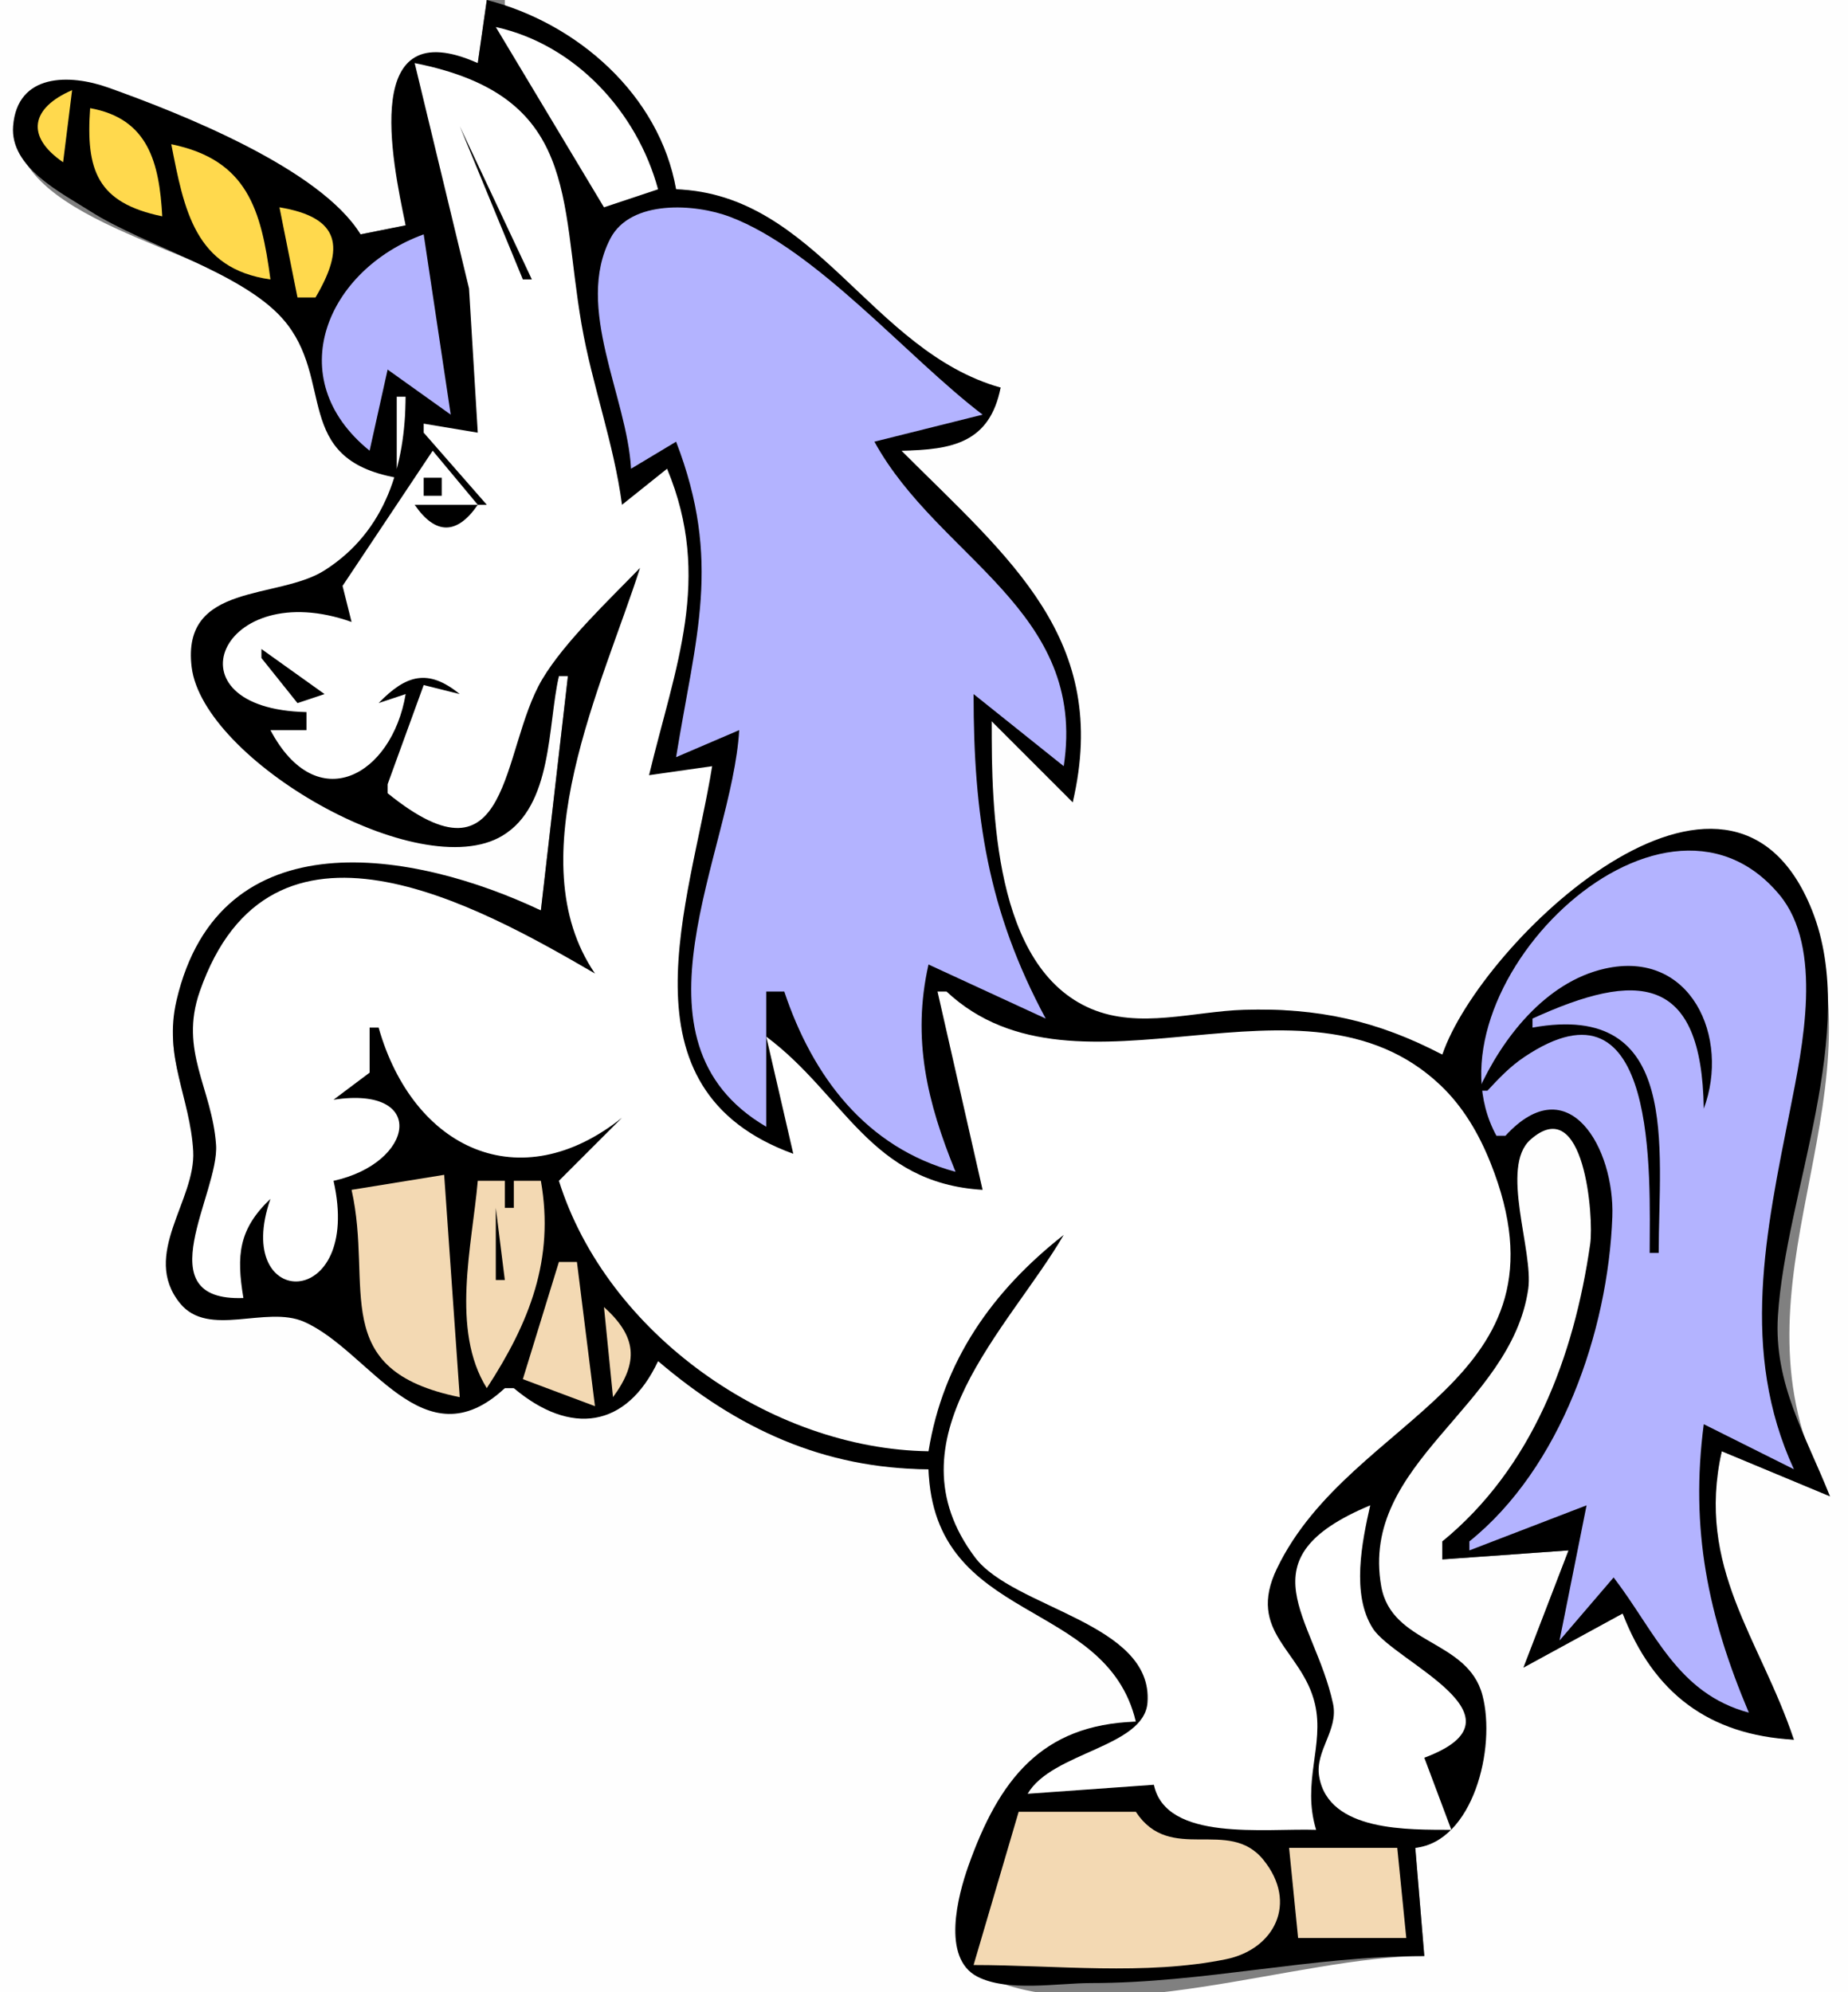
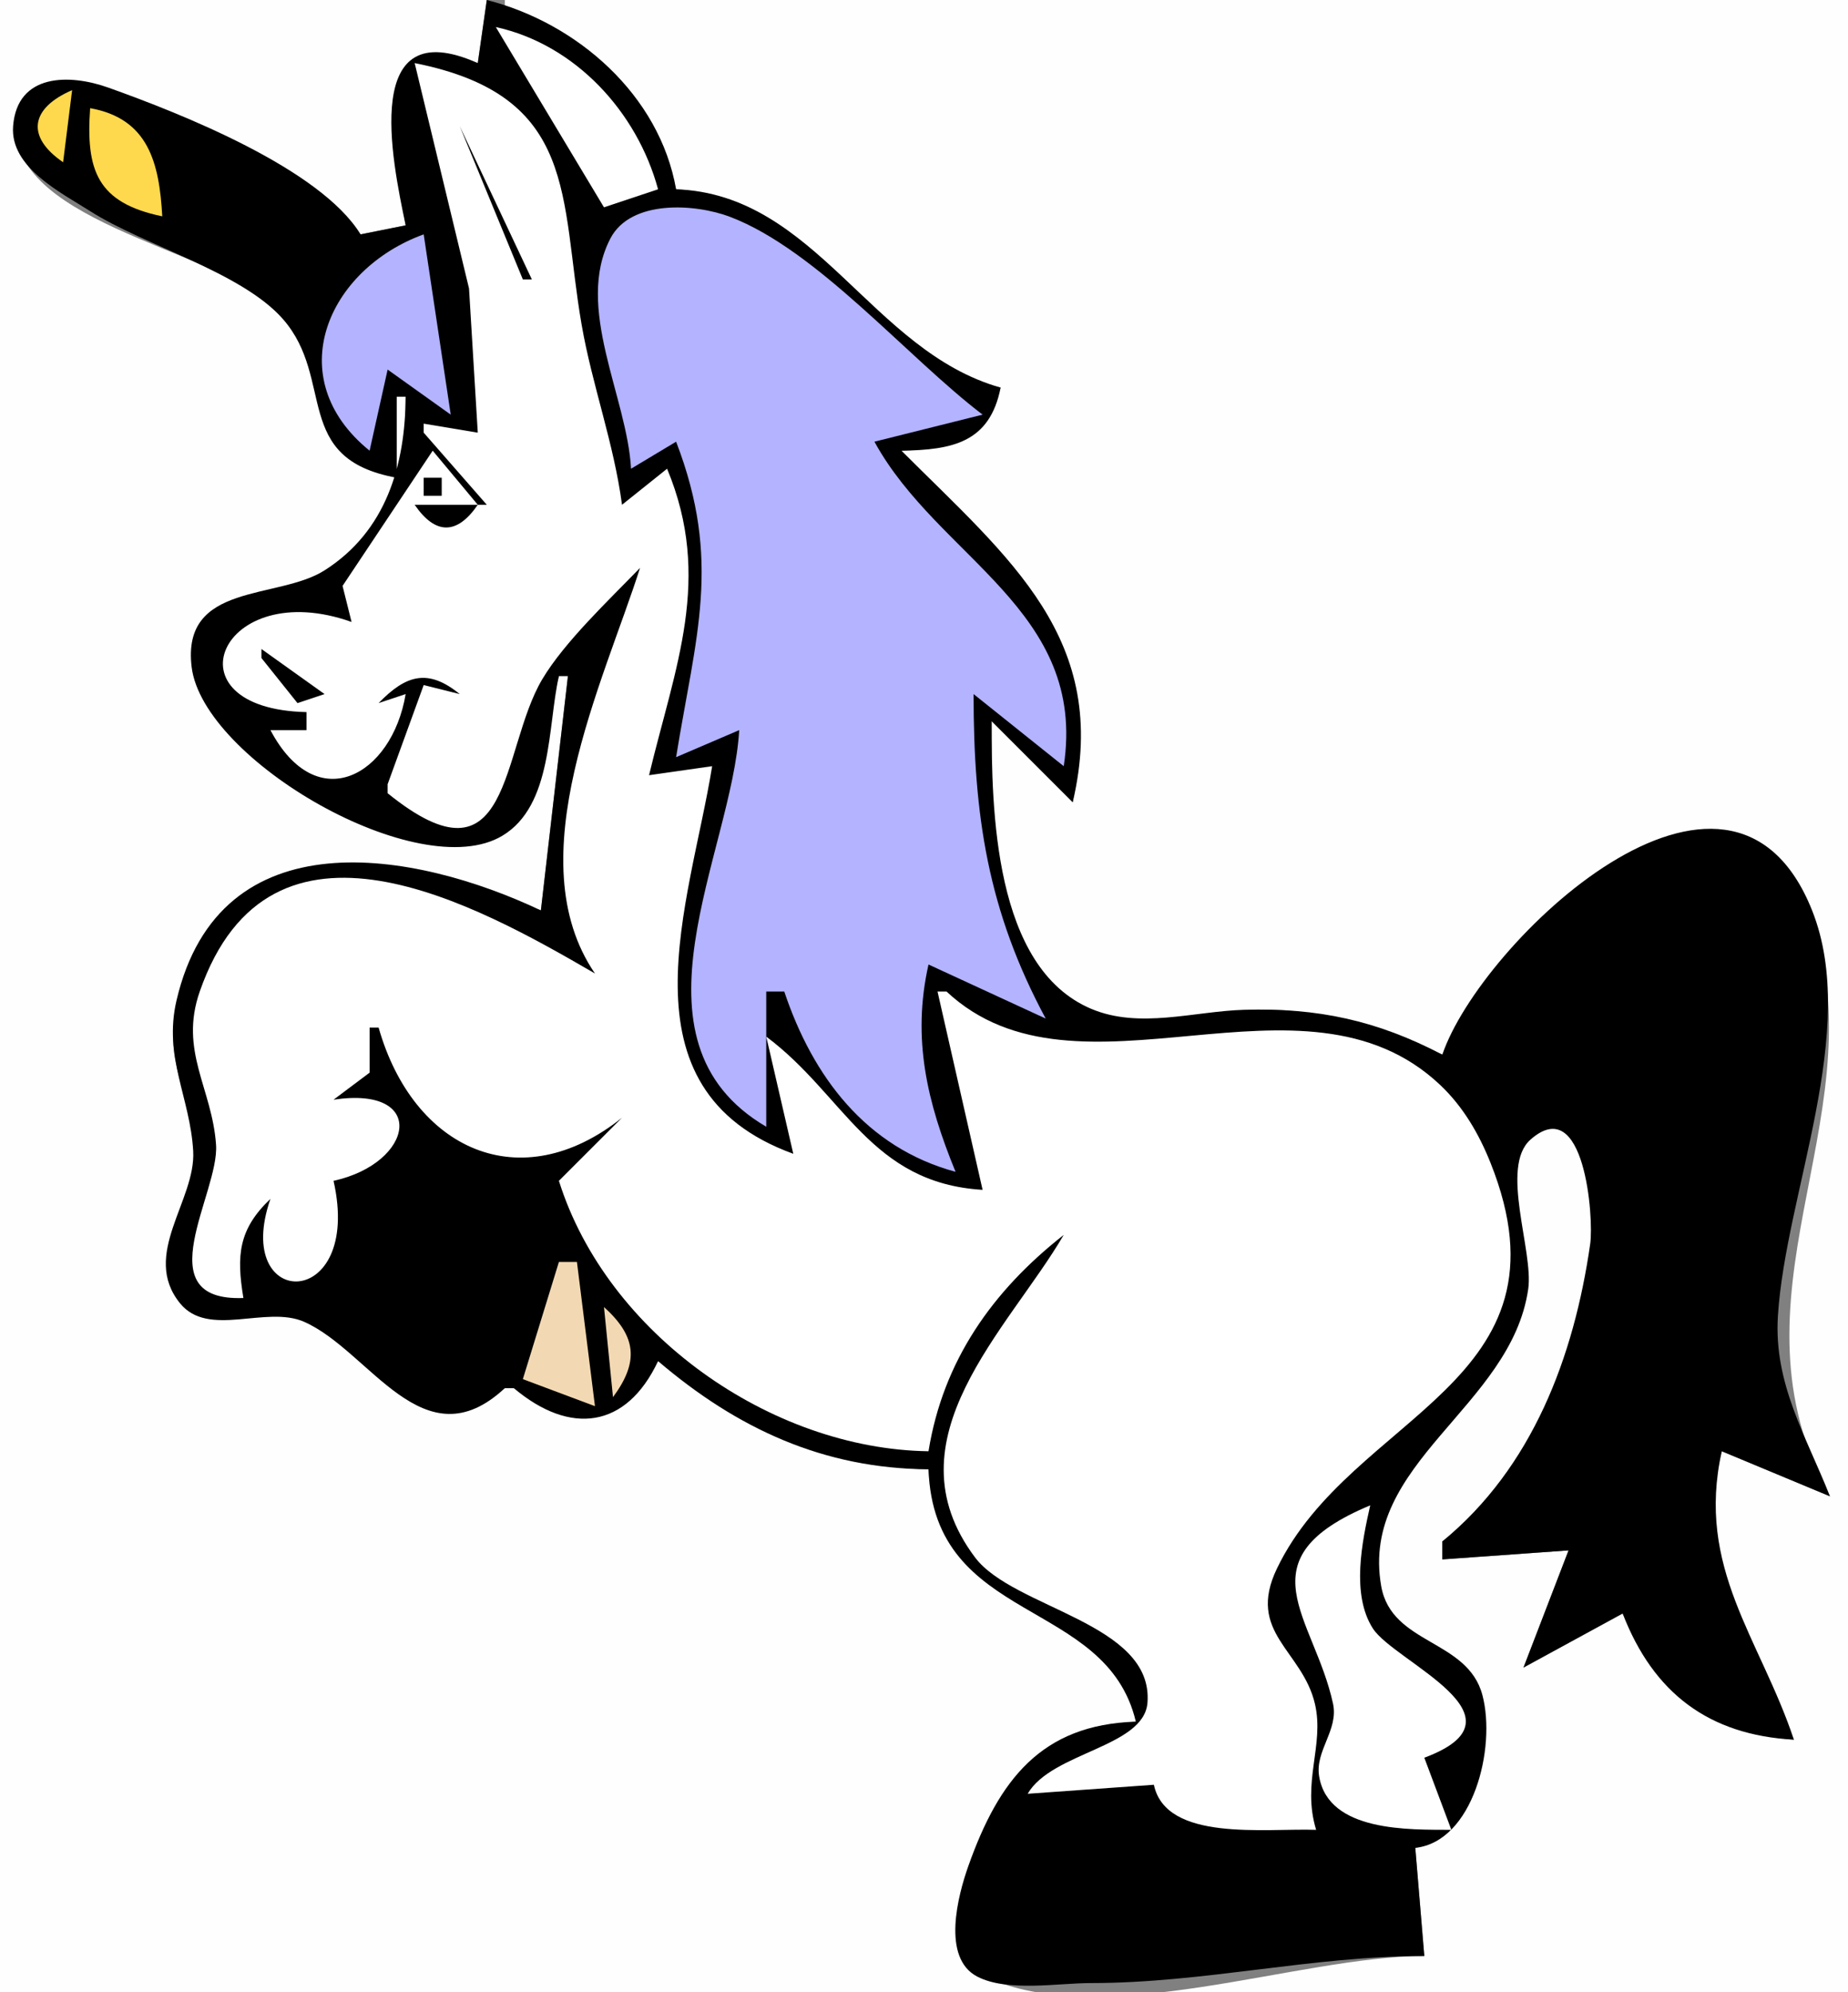
<svg xmlns="http://www.w3.org/2000/svg" width="205" height="221">
  <rect width="100%" height="100%" fill="#808080" stroke="none" />
  <path style="fill:#fefefe; stroke:none;" d="M0 0L0 221L205 221L205 0L56 0L56 1C64.855 4.04 72.547 11.946 75 21C90.382 22.049 96.014 40.293 111 43C109.176 48.474 105.483 49.797 100 50C110.495 64.417 122.069 69.633 119 89L110 80C110 89.282 109.664 106.142 119.145 111.46C125.278 114.901 133.428 112.069 140 112.014C147.485 111.951 153.169 114.417 160 117C165.504 105.539 193.549 76.886 201.352 103.001C207.849 124.748 190.862 144.029 203 166L191 161C187.709 173.122 193.796 182.802 199 193C189.672 192.112 184.366 187.01 180 179L169 185L174 172L160 173L160 171C171.216 164.519 175.843 148.225 176.792 136C177.034 132.89 175.322 120.868 169.707 125.886C165.87 129.315 170.169 140.016 168.923 145C166.024 156.6 147.302 164.95 153.717 178.707C155.802 183.176 162.343 182.921 164.082 188.064C165.926 193.517 162.704 203.856 157 205L158 217C144.02 217 122.454 225.383 109.216 219.283C104.54 217.128 106.337 210.672 107.802 207C111.379 198.028 115.842 191.598 126 191C124.084 177.306 104.138 179.576 103 163C91.062 162.835 82.729 157.172 73 151C68.329 158.093 64.069 158.335 57 154L56 154C45.141 161.306 41.864 148.446 32.857 146.027C28.791 144.935 22.793 147.777 20.013 143.754C16.405 138.532 21.748 133.232 21.737 128C21.727 122.743 18.425 118.564 19.379 113C23.333 89.935 45.214 96.041 60 101L63 75L62 75C60.313 81.073 60.952 90.285 53.929 93.152C45.247 96.697 21.427 83.176 21.432 73.008C21.436 64.58 32.188 66.378 36.969 63.283C43.753 58.891 44.984 51.384 45 44L44 44L44 53C32.954 49.913 37.467 42.309 32.178 35.409C26.695 28.255 2.861 25.479 1.819 14.921C1.216 8.82 7.998 8.577 12 10.098C20.802 13.443 33.752 18.97 40 26L45 25C43.895 17.335 40.017 2.653 53 7L54 0L0 0z" />
  <path style="fill:#000000; stroke:none;" d="M54 0L53 7C40.046 1.219 43.447 17.605 45 25L40 26C35.516 18.691 20.042 12.582 12 9.714C7.76 8.201 1.91 8.092 1.454 13.993C1.1 18.571 6.732 21.341 10.001 23.426C15.987 27.243 26.826 30.181 31.395 35.409C37.227 42.083 32.331 50.888 44 53L44 44L45 44C44.952 51.592 42.848 58.928 35.989 63.283C30.807 66.573 20.121 64.578 21.258 73.992C22.507 84.338 46.498 98.26 55.73 92.715C61.325 89.354 60.733 80.568 62 75L63 75L60 101C46.057 94.392 24.371 90.427 19.578 111C18.117 117.275 21.094 121.761 21.431 127.695C21.743 133.183 15.605 139.186 19.964 144.577C23.118 148.478 29.514 144.775 33.741 146.642C41.062 149.876 46.963 162.424 56 154L57 154C63.261 159.275 69.486 158.483 73 151C81.783 158.497 91.364 162.933 103 163C103.605 180.306 122.717 177.145 126 191C115.508 191.322 110.807 197.47 107.424 207C106.271 210.248 104.414 217.209 108.412 219.283C111.751 221.014 117.349 220 121 220C133.596 220 145.462 217 158 217L157 205C163.405 204.305 165.991 193.923 164.448 188.064C162.808 181.834 154.369 182.493 153.219 175.969C150.805 162.261 167.639 156.14 169.527 143C170.133 138.781 166.347 129.457 169.779 126.426C175.781 121.125 176.819 135.087 176.402 138C174.608 150.513 169.987 162.821 160 171L160 173L174 172L169 185L180 179C183.417 187.835 189.564 192.481 199 193C195.245 181.748 188.106 173.945 191 161L203 166C200.354 159.3 196.754 153.535 197.224 146C198.073 132.371 206.31 114.313 201.02 101.011C191.864 77.988 164.18 104.618 160 117C152.756 113.212 146.185 111.787 138 112.027C132.456 112.19 126.386 114.185 121.031 111.911C110.222 107.323 110.001 89.8 110 80L119 89C123.229 70.912 112.008 62.008 100 50C105.658 49.907 109.793 49.109 111 43C96.583 38.926 90.542 21.542 75 21C73.166 10.548 64.032 2.549 54 0z" />
  <path style="fill:#ffffff; stroke:none;" d="M55 3L67 23L73 21C70.675 12.417 63.827 4.941 55 3M46 7L52.029 32L53 48L47 47L47 48L54 56L53 56L48 50L38 65L39 69C24.473 63.828 18.156 78.648 34 79L34 81L30 81C35.141 90.715 43.477 86.079 45 77L42 78C45.05 74.853 47.485 74.142 51 77L47 76L43 87L43 88C56.834 99.202 55.48 83.228 60.148 75.365C62.612 71.215 67.597 66.523 71 63C66.932 75.762 57.326 95.318 66 108C52.87 100.362 29.98 87.554 22.157 110C19.854 116.606 23.532 120.736 23.967 127C24.34 132.378 16.095 144.406 27 144C26.221 139.286 26.447 136.383 30 133C25.662 145.473 40.291 145.6 37 131C45.973 129.033 47.479 120.413 37 122L41 119L41 114L42 114C45.837 127.5 57.69 133.03 69 124L62 131C67.312 147.938 85.484 160.758 103 161C104.617 150.971 110.084 143.215 118 137C111.885 147.478 98.321 159.668 108.157 172.772C112.431 178.467 127.989 180.021 127.29 188.902C126.901 193.842 116.678 194.374 114 199L128 198C129.344 204.353 140.305 202.806 146 203C144.385 197.706 146.931 193.635 145.873 189.055C144.487 183.059 138.228 181.137 141.652 174.011C149.923 156.795 175.136 153.545 165.342 129C164.06 125.787 162.302 122.77 159.772 120.376C144.536 105.954 119.606 123.666 105 110L104 110L109 132C96.543 131.249 93.681 121.474 85 115L88 128C68.256 120.819 76.555 100.179 79 85L72 86C74.892 73.941 79.073 64.186 74 52L69 56C68.088 49.126 65.679 42.716 64.516 36C62.083 21.944 64.222 10.622 46 7z" />
  <path style="fill:#ffd94d; stroke:none;" d="M7 18L8 10C3.442 11.969 2.795 15.116 7 18M10 12C9.513 18.877 10.76 22.505 18 24C17.672 18.056 16.456 13.155 10 12z" />
  <path style="fill:#000000; stroke:none;" d="M51 14L58 31L59 31L51 14z" />
-   <path style="fill:#ffd94d; stroke:none;" d="M19 16C20.427 23.289 21.613 29.836 30 31C28.969 23.233 27.43 17.733 19 16M31 23L33 33L35 33C38.259 27.488 37.821 24.123 31 23z" />
  <path style="fill:#b3b3ff; stroke:none;" d="M70 52L75 49C80.116 62.281 77.154 70.629 75 84L82 81C81.219 94.588 68.711 115.444 85 125L85 110L87 110C90.153 119.43 96.062 127.307 106 130C102.859 122.321 101.14 115.248 103 107L116 113C109.568 101.024 108 90.49 108 77L118 85C120.64 67.689 104.093 61.954 97 49L109 46C100.615 39.612 90.63 27.732 80.997 24.061C77.142 22.593 69.972 22.105 67.707 26.462C63.72 34.13 69.579 44.054 70 52M41 50L43 41L50 46L47 26C36.323 29.883 31.036 41.932 41 50z" />
  <path style="fill:#000000; stroke:none;" d="M47 53L47 55L49 55L49 53L47 53M46 56C48.299 59.358 50.701 59.358 53 56L52 56L46 56M29 72L29 73L33 78L36 77L29 72z" />
-   <path style="fill:#b3b3ff; stroke:none;" d="M166 126L167 126C174.035 118.332 179.14 127.437 178.857 135C178.38 147.758 173.117 162.879 163 171L163 172L176 167L173 182L179 175C183.628 181.038 186.062 187.864 194 190C189.459 179.244 187.479 169.649 189 158L199 163C192.973 149.9 195.896 136.623 198.6 123C199.949 116.204 202.291 105.156 197.397 99.27C184.095 83.27 157.359 110.177 166 126z" />
  <path style="fill:#000000; stroke:none;" d="M164 121L165 121C166.302 119.601 167.496 118.331 169.1 117.256C184.047 107.24 183 130.572 183 139L184 139C184 127.272 186.549 111.031 170 114L170 113C181.583 107.701 188.786 107.981 189 123C191.942 115.112 187.588 105.285 178 107.466C171.438 108.958 166.616 115.188 164 121z" />
-   <path style="fill:#f3d9b3; stroke:none;" d="M39 132C41.437 142.838 36.228 151.999 51 155L49.272 130.334L39 132M53 131C52.373 138.181 49.972 147.536 54 154C58.729 146.733 61.532 139.714 60 131L57 131L57 134L56 134L56 131L53 131z" />
  <path style="fill:#000000; stroke:none;" d="M55 134L55 142L56 142L55 134z" />
  <path style="fill:#f3d9b3; stroke:none;" d="M62 140L58 153L66 156L64 140L62 140M67 145L68 155C70.904 151.064 70.612 148.264 67 145z" />
  <path style="fill:#ffffff; stroke:none;" d="M161 203L158 195C170.16 190.464 154.665 184.38 152.285 180.648C149.879 176.875 151.086 171.053 152 167C137.654 172.995 145.79 179.381 147.873 189C148.508 191.936 145.856 194.219 146.334 197.074C147.372 203.27 156.364 202.973 161 203z" />
-   <path style="fill:#f3d9b3; stroke:none;" d="M113 201L108 218C117.066 218 127.072 219.179 135.985 217.358C141.37 216.258 144.024 211.121 140.155 206.335C136.292 201.556 129.834 206.844 126 201L113 201M143 205L144 215L156 215L155 205L143 205z" />
</svg>